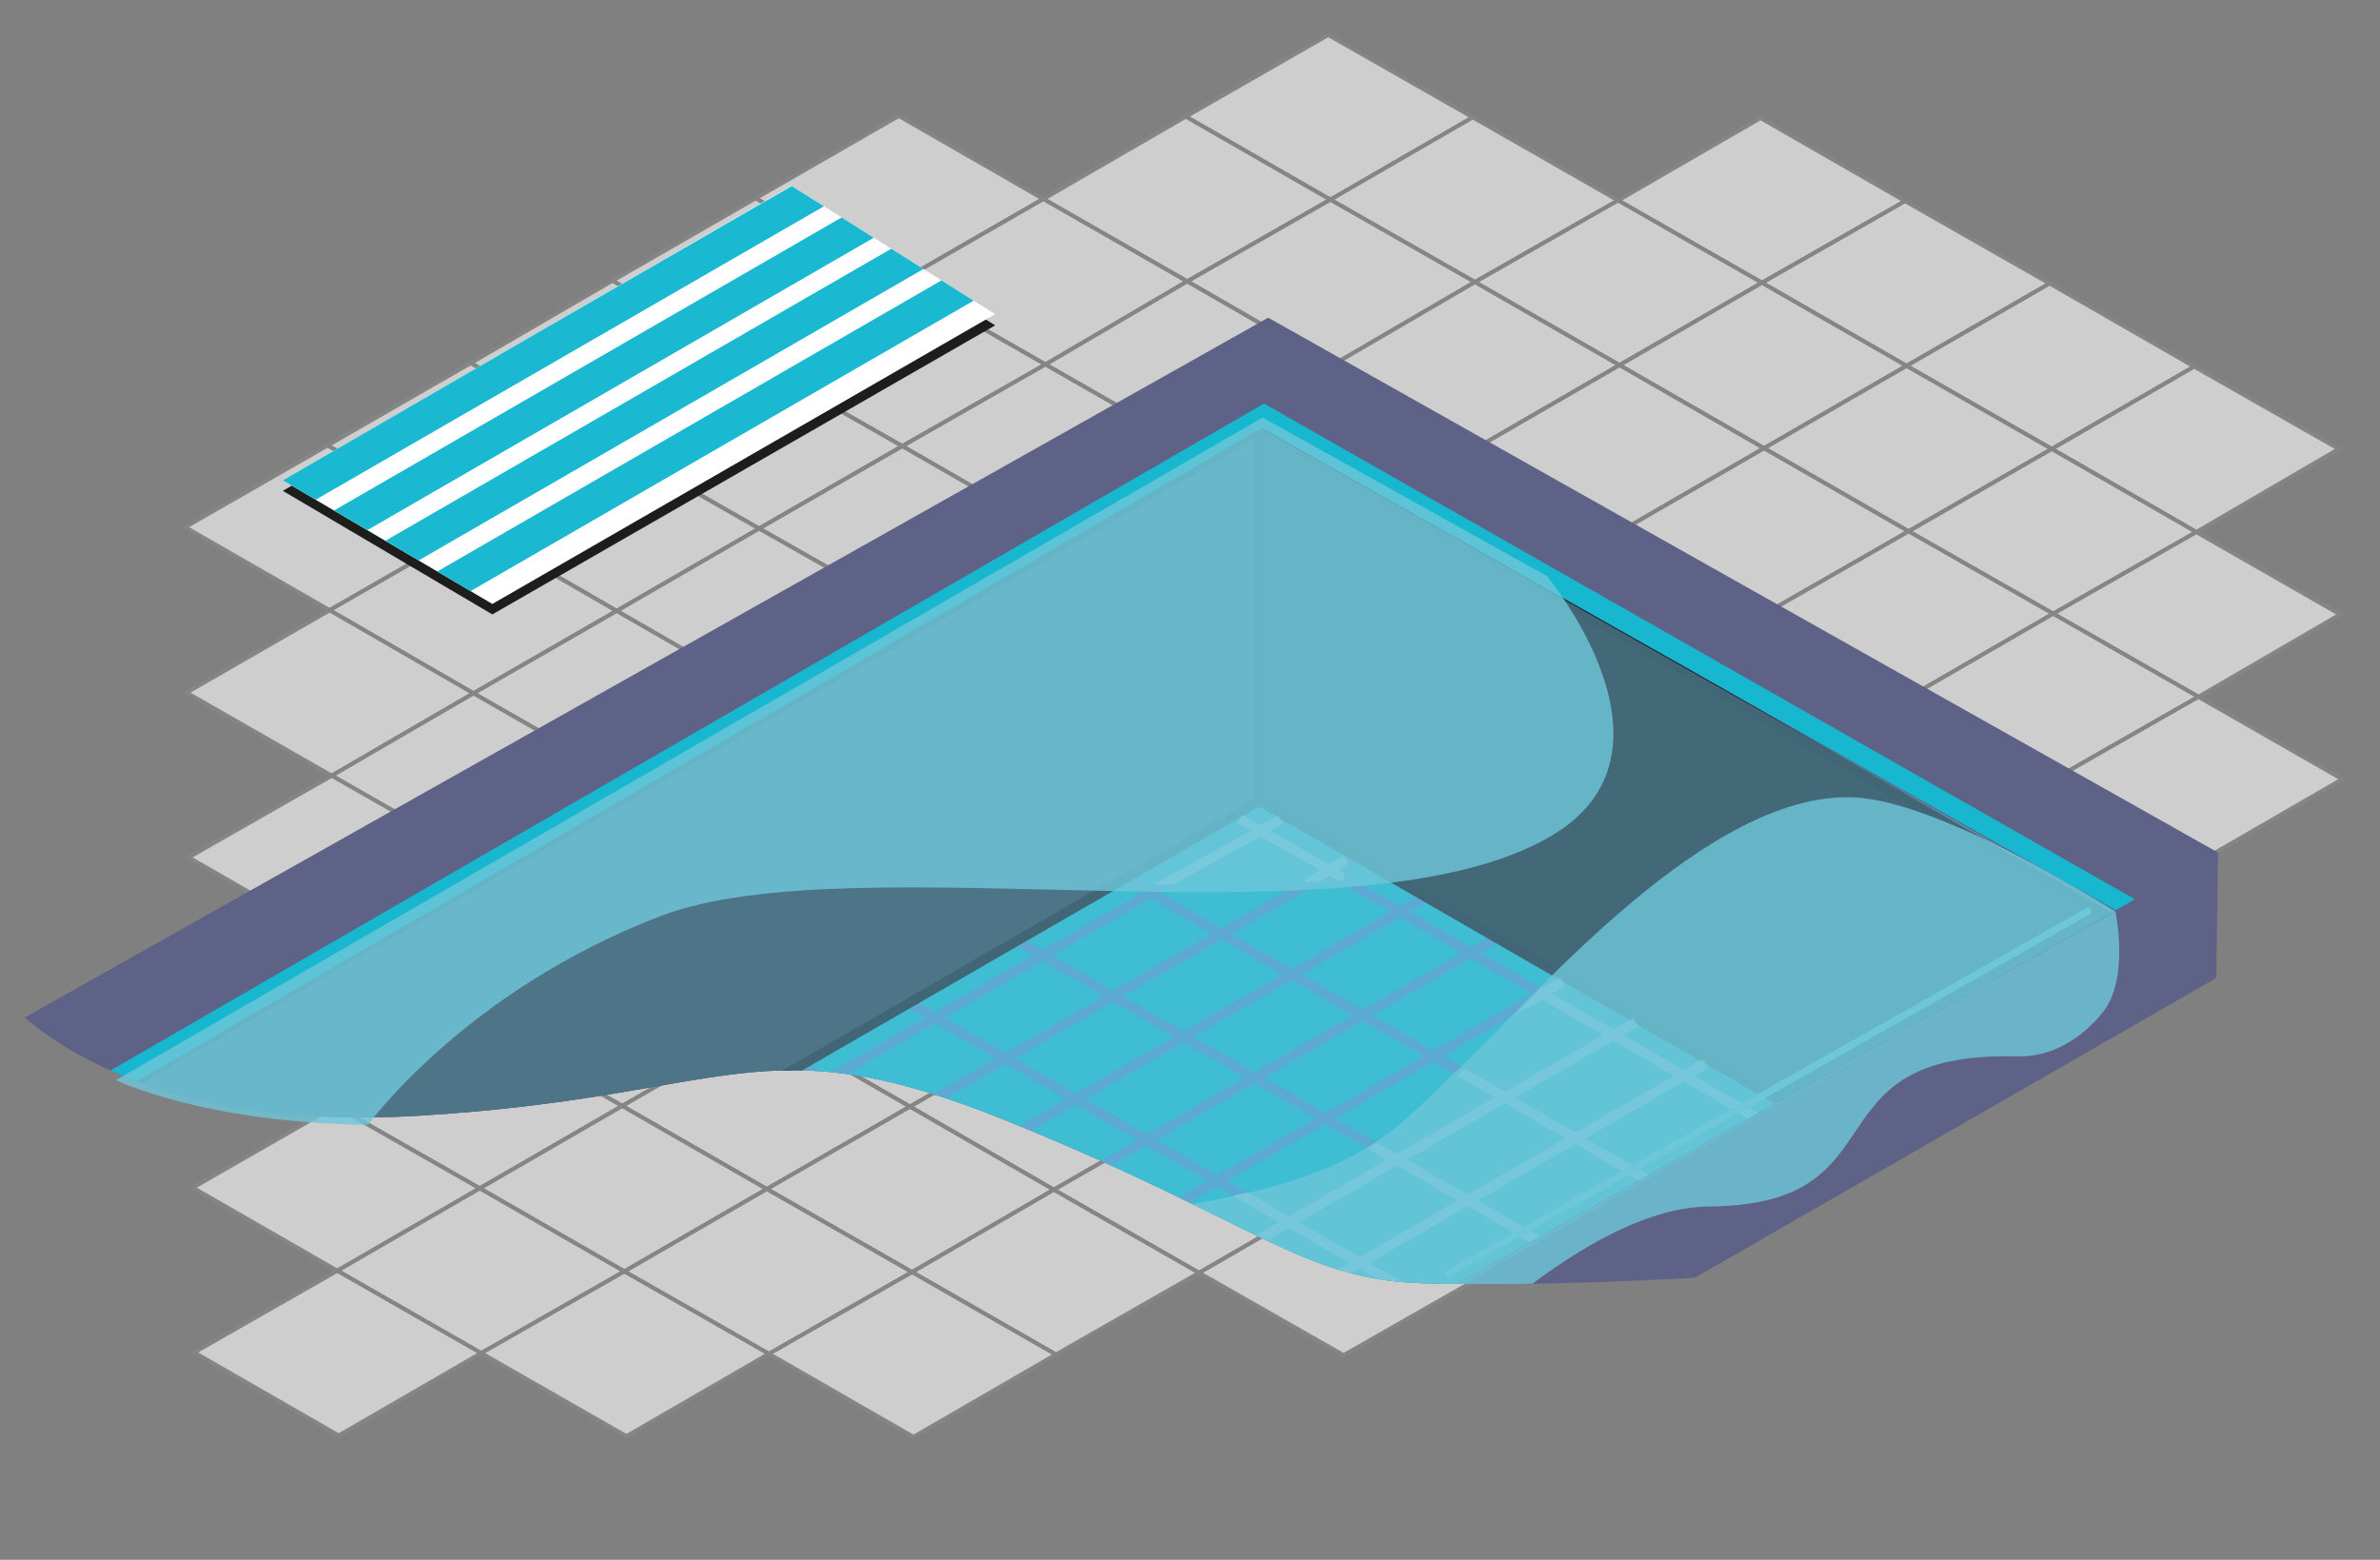
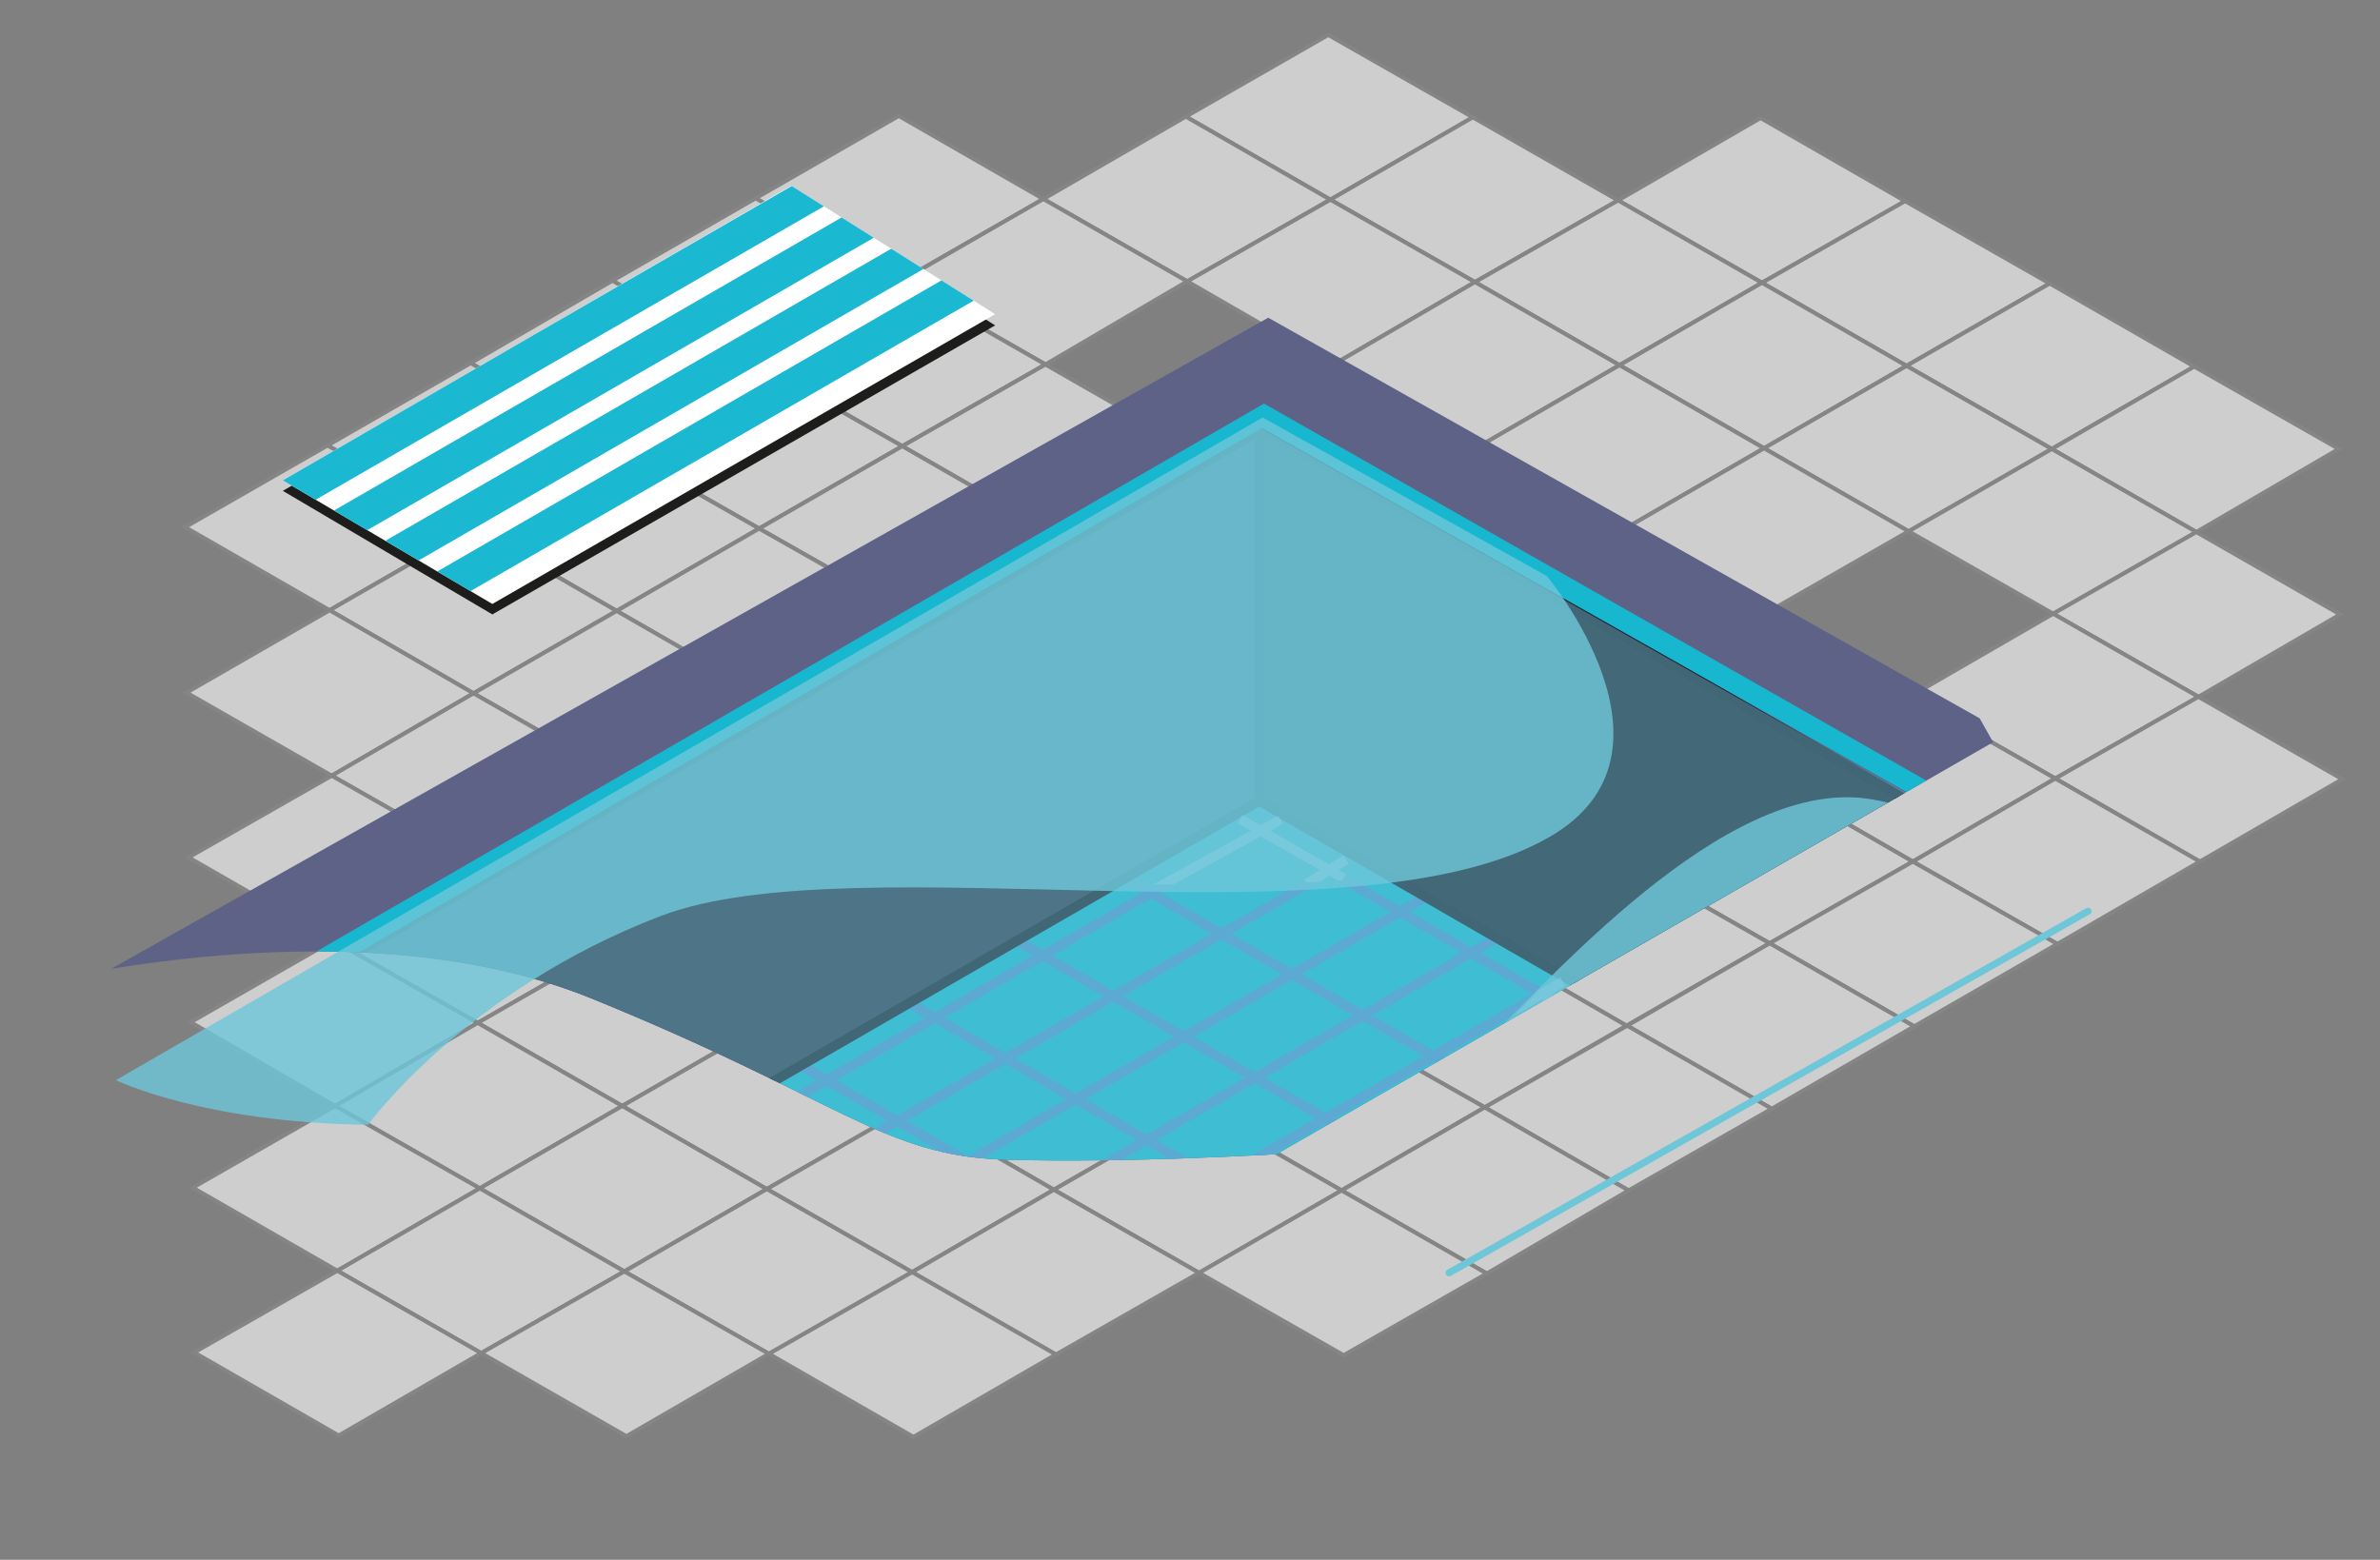
<svg xmlns="http://www.w3.org/2000/svg" xmlns:xlink="http://www.w3.org/1999/xlink" version="1.1" id="Layer_1" x="0px" y="0px" viewBox="0 0 340.8 223.4" style="enable-background:new 0 0 340.8 223.4;" xml:space="preserve">
  <rect x="0" y="0" width="340.8" height="223.4" fill="#808080" stroke="none" />
  <style type="text/css">
	.st0{opacity:0.61;}
	.st1{fill:#FFFFFF;stroke:#878787;stroke-width:0.58;stroke-miterlimit:10;}
	.st2{fill:#1D1D1B;}
	.st3{fill:#FFFFFF;}
	.st4{clip-path:url(#SVGID_2_);}
	.st5{fill:none;stroke:#1BB8D1;stroke-width:4.819;stroke-miterlimit:10;}
	.st6{clip-path:url(#SVGID_4_);}
	.st7{fill:#5E6286;}
	.st8{clip-path:url(#SVGID_6_);}
	.st9{fill:#1CB8D0;}
	.st10{fill:none;stroke:#4F96D1;stroke-width:1.414;stroke-miterlimit:10;}
	.st11{fill:#36374C;stroke:#1F1E2C;stroke-width:1.414;stroke-miterlimit:10;}
	.st12{fill:#232332;stroke:#1F1E2C;stroke-width:1.414;stroke-miterlimit:10;}
	.st13{fill:none;stroke:#17B7CF;stroke-width:4.009;stroke-miterlimit:10;}
	.st14{opacity:0.6;}
	.st15{clip-path:url(#SVGID_8_);}
	.st16{fill:none;stroke:#B6DFE9;stroke-width:1.414;stroke-miterlimit:10;}
	.st17{fill:none;stroke:#FFFFFF;stroke-width:1.414;stroke-miterlimit:10;}
	.st18{opacity:0.81;fill:#6EC6D9;enable-background:new    ;}
	.st19{opacity:0.43;fill:#6EC6D9;enable-background:new    ;}
	.st20{opacity:0.47;fill:#FFFFFF;enable-background:new    ;}
	.st21{fill:none;}
	.st22{fill:#6EC6D9;stroke:#6EC6D9;stroke-linecap:round;stroke-miterlimit:10;}
</style>
  <g>
    <g id="Réteg_1">
      <g class="st0">
        <polygon class="st1" points="252.3,40.5 231.7,28.7 252.1,16.9 272.8,28.8    " />
        <polygon class="st1" points="273,52.4 252.3,40.5 272.8,28.8 293.5,40.6    " />
        <polygon class="st1" points="293.8,64.3 273,52.4 293.5,40.6 314.2,52.5    " />
        <polygon class="st1" points="314.5,76.2 293.8,64.3 314.2,52.5 334.9,64.3    " />
        <polygon class="st1" points="190.5,28.6 169.8,16.7 190.2,5 210.9,16.8    " />
        <polygon class="st1" points="211.2,40.4 190.5,28.6 210.9,16.8 231.7,28.7    " />
        <polygon class="st1" points="231.9,52.3 211.2,40.4 231.7,28.7 252.3,40.5    " />
        <polygon class="st1" points="252.6,64.2 231.9,52.3 252.3,40.5 273,52.4    " />
        <polygon class="st1" points="273.3,76.1 252.6,64.2 273,52.4 293.8,64.3    " />
        <polygon class="st1" points="294,87.9 273.3,76.1 293.8,64.3 314.5,76.2    " />
        <polygon class="st1" points="314.8,99.8 294,87.9 314.5,76.2 335.1,88    " />
        <polygon class="st1" points="170,40.3 149.4,28.5 169.8,16.7 190.5,28.6    " />
        <polygon class="st1" points="190.8,52.3 170,40.3 190.5,28.6 211.2,40.4    " />
        <polygon class="st1" points="211.5,64.1 190.8,52.3 211.2,40.4 231.9,52.3    " />
        <polygon class="st1" points="232.2,76 211.5,64.1 231.9,52.3 252.6,64.2    " />
        <polygon class="st1" points="252.9,87.8 232.2,76 252.6,64.2 273.3,76.1    " />
-         <polygon class="st1" points="273.6,99.7 252.9,87.8 273.3,76.1 294,87.9    " />
        <polygon class="st1" points="294.3,111.5 273.6,99.7 294,87.9 314.8,99.8    " />
        <polygon class="st1" points="315,123.4 294.3,111.5 314.8,99.8 335.4,111.6    " />
        <polygon class="st1" points="128.9,40.3 108.2,28.4 128.7,16.6 149.4,28.5    " />
        <polygon class="st1" points="149.7,52.2 128.9,40.3 149.4,28.5 170,40.3    " />
-         <polygon class="st1" points="170.3,64 149.7,52.2 170,40.3 190.8,52.3    " />
        <polygon class="st1" points="191,75.9 170.3,64 190.8,52.3 211.5,64.1    " />
        <polygon class="st1" points="211.8,87.7 191,75.9 211.5,64.1 232.2,76    " />
        <polygon class="st1" points="232.4,99.6 211.8,87.7 232.2,76 252.9,87.8    " />
-         <polygon class="st1" points="253.1,111.4 232.4,99.6 252.9,87.8 273.6,99.7    " />
        <polygon class="st1" points="273.9,123.4 253.1,111.4 273.6,99.7 294.3,111.5    " />
        <polygon class="st1" points="294.6,135.2 273.9,123.4 294.3,111.5 315,123.4    " />
        <polygon class="st1" points="108.5,52.1 87.7,40.2 108.2,28.4 128.9,40.3    " />
        <polygon class="st1" points="129.2,63.9 108.5,52.1 128.9,40.3 149.7,52.2    " />
        <polygon class="st1" points="149.9,75.8 129.2,63.9 149.7,52.2 170.3,64    " />
        <polygon class="st1" points="170.6,87.6 149.9,75.8 170.3,64 191,75.9    " />
        <polygon class="st1" points="191.3,99.5 170.6,87.6 191,75.9 211.8,87.7    " />
        <polygon class="st1" points="212,111.4 191.3,99.5 211.8,87.7 232.4,99.6    " />
        <polygon class="st1" points="232.7,123.3 212,111.4 232.4,99.6 253.1,111.4    " />
        <polygon class="st1" points="253.4,135.1 232.7,123.3 253.1,111.4 273.9,123.4    " />
        <polygon class="st1" points="274.1,147 253.4,135.1 273.9,123.4 294.6,135.2    " />
        <polygon class="st1" points="88,63.9 67.4,52 87.7,40.2 108.5,52.1    " />
        <polygon class="st1" points="108.7,75.7 88,63.9 108.5,52.1 129.2,63.9    " />
        <polygon class="st1" points="129.5,87.5 108.7,75.7 129.2,63.9 149.9,75.8    " />
        <polygon class="st1" points="150.2,99.4 129.5,87.5 149.9,75.8 170.6,87.6    " />
        <polygon class="st1" points="170.8,111.3 150.2,99.4 170.6,87.6 191.3,99.5    " />
        <polygon class="st1" points="191.6,123.2 170.8,111.3 191.3,99.5 212,111.4    " />
        <polygon class="st1" points="212.3,135 191.6,123.2 212,111.4 232.7,123.3    " />
        <polygon class="st1" points="232.9,146.9 212.3,135 232.7,123.3 253.4,135.1    " />
        <polygon class="st1" points="253.7,158.8 233,146.9 253.4,135.1 274.1,147    " />
        <polygon class="st1" points="67.7,75.6 46.9,63.8 67.4,52 88,63.9    " />
        <polygon class="st1" points="88.3,87.5 67.7,75.6 88,63.9 108.7,75.7    " />
        <polygon class="st1" points="109,99.4 88.3,87.5 108.7,75.7 129.5,87.5    " />
        <polygon class="st1" points="129.8,111.2 109,99.4 129.5,87.5 150.2,99.4    " />
        <polygon class="st1" points="150.4,123.1 129.8,111.2 150.2,99.4 170.8,111.3    " />
        <polygon class="st1" points="171.1,135 150.4,123.1 170.8,111.3 191.6,123.2    " />
-         <polygon class="st1" points="191.8,146.8 171.1,135 191.6,123.2 212.3,135    " />
        <polygon class="st1" points="212.6,158.6 191.8,146.8 212.3,135 232.9,146.9    " />
        <polygon class="st1" points="233.2,170.5 212.6,158.6 233,146.9 253.7,158.8    " />
        <polygon class="st1" points="47.2,87.4 26.5,75.5 46.9,63.8 67.7,75.6    " />
        <polygon class="st1" points="67.8,99.3 47.2,87.4 67.7,75.6 88.3,87.5    " />
        <polygon class="st1" points="88.6,111.2 67.8,99.3 88.3,87.5 109,99.4    " />
        <polygon class="st1" points="109.3,123 88.6,111.2 109,99.4 129.8,111.2    " />
        <polygon class="st1" points="130,134.9 109.3,123 129.8,111.2 150.4,123.1    " />
        <polygon class="st1" points="150.7,146.7 130,134.9 150.4,123.1 171.1,135    " />
        <polygon class="st1" points="171.4,158.6 150.7,146.7 171.1,135 191.8,146.8    " />
        <polygon class="st1" points="192.1,170.5 171.4,158.6 191.8,146.8 212.6,158.6    " />
        <polygon class="st1" points="212.9,182.4 192.1,170.5 212.6,158.6 233.2,170.5    " />
        <polygon class="st1" points="47.5,111.1 26.7,99.2 47.2,87.4 67.8,99.3    " />
        <polygon class="st1" points="68.2,122.9 47.5,111.1 67.8,99.3 88.6,111.2    " />
        <polygon class="st1" points="88.8,134.8 68.2,122.9 88.6,111.2 109.3,123    " />
        <polygon class="st1" points="109.6,146.6 88.8,134.8 109.3,123 130,134.9    " />
        <polygon class="st1" points="130.3,158.5 109.6,146.6 130,134.9 150.7,146.7    " />
        <polygon class="st1" points="150.9,170.4 130.3,158.5 150.7,146.7 171.4,158.6    " />
        <polygon class="st1" points="171.7,182.3 150.9,170.4 171.4,158.6 192.1,170.5    " />
        <polygon class="st1" points="192.4,194.1 171.7,182.3 192.1,170.5 212.9,182.4    " />
        <polygon class="st1" points="47.7,134.7 27,122.8 47.5,111.1 68.2,122.9    " />
        <polygon class="st1" points="68.4,146.5 47.7,134.7 68.2,122.9 88.8,134.8    " />
        <polygon class="st1" points="89.1,158.4 68.4,146.5 88.8,134.8 109.6,146.6    " />
        <polygon class="st1" points="109.8,170.3 89.1,158.4 109.6,146.6 130.3,158.5    " />
        <polygon class="st1" points="130.6,182.2 109.8,170.3 130.3,158.5 150.9,170.4    " />
        <polygon class="st1" points="151.2,194 130.6,182.2 150.9,170.4 171.7,182.3    " />
        <polygon class="st1" points="48,158.4 27.3,146.4 47.7,134.7 68.4,146.5    " />
        <polygon class="st1" points="68.7,170.2 48,158.4 68.4,146.5 89.1,158.4    " />
        <polygon class="st1" points="89.4,182.1 68.7,170.2 89.1,158.4 109.8,170.3    " />
        <polygon class="st1" points="110.1,193.9 89.4,182.1 109.8,170.3 130.6,182.2    " />
        <polygon class="st1" points="130.8,205.8 110.1,193.9 130.6,182.2 151.2,194    " />
        <polygon class="st1" points="48.3,182 27.6,170.1 48,158.4 68.7,170.2    " />
        <polygon class="st1" points="68.9,193.8 48.3,182 68.7,170.2 89.4,182.1    " />
        <polygon class="st1" points="89.7,205.7 68.9,193.8 89.4,182.1 110.1,193.9    " />
        <polygon class="st1" points="48.5,205.6 27.8,193.7 48.3,182 68.9,193.8    " />
      </g>
      <polygon class="st2" points="40.5,70.3 70.5,88 142.5,46.6 113.3,28.2   " />
      <polygon class="st3" points="40.5,68.8 70.5,86.5 142.5,45 113.3,26.6   " />
      <g>
        <g>
          <defs>
            <polygon id="SVGID_1_" points="40.5,68.8 70.5,86.5 142.5,45 113.3,26.6      " />
          </defs>
          <clipPath id="SVGID_2_">
            <use xlink:href="#SVGID_1_" style="overflow:visible;" />
          </clipPath>
          <g class="st4">
            <line class="st5" x1="31.5" y1="76.7" x2="129" y2="20.4" />
            <line class="st5" x1="38.3" y1="81.4" x2="135.8" y2="25.1" />
            <line class="st5" x1="45.2" y1="86" x2="142.7" y2="29.7" />
            <line class="st5" x1="52.1" y1="90.7" x2="149.6" y2="34.4" />
          </g>
        </g>
      </g>
      <g>
        <g>
          <defs>
-             <path id="SVGID_3_" d="M0,142.1c0,0,14.6,20.4,59.9,17.7s48.8-13.7,84.7,0.9s41.7,22.6,59.4,23.1s38.7-0.8,38.7-0.8l102.6-59       L236.7,19.8l-63.4,0.9l-53.2,46.6l-114,64.3L0,142.1z" />
+             <path id="SVGID_3_" d="M0,142.1s48.8-13.7,84.7,0.9s41.7,22.6,59.4,23.1s38.7-0.8,38.7-0.8l102.6-59       L236.7,19.8l-63.4,0.9l-53.2,46.6l-114,64.3L0,142.1z" />
          </defs>
          <clipPath id="SVGID_4_">
            <use xlink:href="#SVGID_3_" style="overflow:visible;" />
          </clipPath>
          <g class="st6">
            <polygon class="st7" points="10.4,324.1 -143.5,228.5 181.6,45.5 317.6,122.1 317.3,145 305.7,152.9      " />
            <g>
              <g>
                <defs>
                  <polygon id="SVGID_5_" points="-114.7,228.8 181,57.8 305.7,128.8 8.2,297.5         " />
                </defs>
                <clipPath id="SVGID_6_">
                  <use xlink:href="#SVGID_5_" style="overflow:visible;" />
                </clipPath>
                <g class="st8">
                  <polygon class="st9" points="182,113.9 -67.1,255.3 8,298.4 256.3,157.3         " />
                  <line class="st10" x1="-61.2" y1="258.4" x2="185.4" y2="116" />
                  <line class="st10" x1="187.1" y1="126.7" x2="195.5" y2="121.9" />
                  <line class="st10" x1="-51.1" y1="264.2" x2="187.1" y2="126.7" />
                  <line class="st10" x1="-41.1" y1="270.1" x2="205.5" y2="127.7" />
                  <line class="st10" x1="-31.1" y1="276" x2="215.6" y2="133.6" />
                  <line class="st10" x1="-21" y1="281.9" x2="225.6" y2="139.5" />
                  <line class="st10" x1="-11" y1="287.8" x2="235.7" y2="145.4" />
                  <line class="st10" x1="-0.9" y1="293.7" x2="245.7" y2="151.3" />
                  <line class="st10" x1="18.5" y1="293.6" x2="-58" y2="249.4" />
                  <line class="st10" x1="34.1" y1="284.7" x2="-42.4" y2="240.5" />
                  <line class="st10" x1="49.7" y1="275.8" x2="-26.8" y2="231.7" />
                  <line class="st10" x1="65.3" y1="267" x2="-11.2" y2="222.8" />
                  <line class="st10" x1="80.9" y1="258.1" x2="4.4" y2="213.9" />
                  <line class="st10" x1="96.5" y1="249.2" x2="20" y2="205.1" />
                  <line class="st10" x1="112.1" y1="240.4" x2="35.5" y2="196.2" />
                  <line class="st10" x1="127.7" y1="231.5" x2="51.1" y2="187.3" />
                  <line class="st10" x1="143.3" y1="222.7" x2="66.7" y2="178.5" />
                  <line class="st10" x1="158.9" y1="213.8" x2="82.3" y2="169.6" />
                  <line class="st10" x1="174.4" y1="204.9" x2="97.9" y2="160.8" />
                  <line class="st10" x1="190" y1="196.1" x2="113.5" y2="151.9" />
                  <line class="st10" x1="205.6" y1="187.2" x2="129.1" y2="143" />
                  <line class="st10" x1="221.2" y1="178.3" x2="144.7" y2="134.2" />
                  <line class="st10" x1="236.8" y1="169.5" x2="160.3" y2="125.3" />
                  <line class="st10" x1="252.4" y1="160.6" x2="175.9" y2="116.4" />
                  <polygon class="st11" points="-110.9,230.2 180.7,61.5 180.7,114.5 -67.6,257.8         " />
                  <polygon class="st12" points="180.3,61.1 303.9,132.4 258.3,159.7 180.3,114.7         " />
                  <polyline class="st13" points="-114,230.2 180.7,59 309.6,131.8         " />
                  <g class="st14">
                    <g>
                      <g>
                        <defs>
                          <path id="SVGID_7_" d="M183.2,267.5l135.7-129.1c0,0-41.1-19.1-61.8-18.5c-20.7,0.6-40.2,26.6-50.9,36.6              s-19.5,13.8-48.3,18.2s-52,19.8-62.6,31.1S76,232.3,183.2,267.5z" />
                        </defs>
                        <clipPath id="SVGID_8_">
                          <use xlink:href="#SVGID_7_" style="overflow:visible;" />
                        </clipPath>
                        <g class="st15">
                          <line class="st16" x1="-61.2" y1="258.4" x2="185.4" y2="116" />
                          <line class="st16" x1="-51.1" y1="264.2" x2="195.5" y2="121.9" />
                          <line class="st16" x1="-41.1" y1="270.1" x2="205.5" y2="127.7" />
                          <line class="st16" x1="-31.1" y1="276" x2="215.6" y2="133.6" />
                          <line class="st17" x1="-21" y1="281.9" x2="223.8" y2="140.6" />
                          <line class="st17" x1="-11" y1="287.8" x2="234.2" y2="146.4" />
                          <line class="st17" x1="-0.9" y1="293.7" x2="244.2" y2="152.3" />
                          <line class="st16" x1="18.5" y1="293.6" x2="-58" y2="249.4" />
                          <line class="st16" x1="34.1" y1="284.7" x2="-42.4" y2="240.5" />
                          <line class="st16" x1="49.7" y1="275.8" x2="-26.8" y2="231.7" />
                          <line class="st16" x1="65.3" y1="267" x2="-11.2" y2="222.8" />
                          <line class="st16" x1="80.9" y1="258.1" x2="4.4" y2="213.9" />
                          <line class="st16" x1="96.5" y1="249.2" x2="20" y2="205.1" />
                          <line class="st16" x1="112.1" y1="240.4" x2="35.5" y2="196.2" />
                          <line class="st16" x1="127.7" y1="231.5" x2="51.1" y2="187.3" />
                          <line class="st16" x1="143.3" y1="222.7" x2="66.7" y2="178.5" />
                          <line class="st16" x1="158.9" y1="213.8" x2="82.3" y2="169.6" />
                          <line class="st16" x1="174.4" y1="204.9" x2="97.9" y2="160.8" />
                          <line class="st16" x1="190" y1="196.1" x2="113.5" y2="151.9" />
                          <line class="st17" x1="205.6" y1="187.2" x2="129.1" y2="143" />
                          <line class="st17" x1="221.2" y1="178.3" x2="144.7" y2="134.2" />
                          <line class="st17" x1="236.8" y1="169.5" x2="160.3" y2="125.3" />
                          <line class="st17" x1="252.4" y1="160.6" x2="175.9" y2="116.4" />
                        </g>
                      </g>
                    </g>
                  </g>
                </g>
              </g>
            </g>
            <path class="st18" d="M86,253.4l216.8-122.9c0,0-24.8-15.9-37.5-16.3c-20.7-0.8-45.2,28.2-55.8,38.3s-14.4,16.3-43.3,20.7       s-52,15.7-62.7,27S85.4,227.1,86,253.4z" />
            <polygon class="st19" points="17.6,156.1 180.6,61.4 302.9,130.5 204.5,186.8 81.3,181.5      " />
            <path class="st18" d="M302.9,130.5l-164.5,93.2c0,0,12,7.8,35.7,8.1c0,0,42.6-58.8,70.6-59c28.3-0.2,13.6-22.3,44.2-21.5       c4.9,0.1,9.1-2.5,12.2-6.3C305,140.1,302.9,130.5,302.9,130.5L302.9,130.5z" />
          </g>
        </g>
      </g>
      <path class="st20" d="M192.7,125.2l-1-0.6l1.4-0.9l-0.7-1.2l-2.1,1.3l-8.4-4.8l1.8-1l-0.7-1.2l-2.5,1.4l-2.6-1.5l-0.7,1.2l1.9,1.1    l-14,7.7c1,0,1.9,0,2.9,0l12.5-6.9l8.5,4.8l-2.2,1.4l0.3,0.4l1.9-0.1l1.4-0.9l1.2,0.7h0.6L192.7,125.2z" />
      <path class="st18" d="M180.8,59.8L16.6,154.7c0,0,12.4,6.1,36.1,6.4c0,0,13.9-19.2,41.9-29.9s99.5,4.9,127.4-11.4    c20.6-12-0.5-37.3-0.5-37.3L180.8,59.8z" />
    </g>
    <g id="Réteg_3">
      <path class="st21" d="M16.4,155.1" />
    </g>
  </g>
  <line class="st22" x1="299" y1="130.5" x2="207.5" y2="182.3" />
</svg>